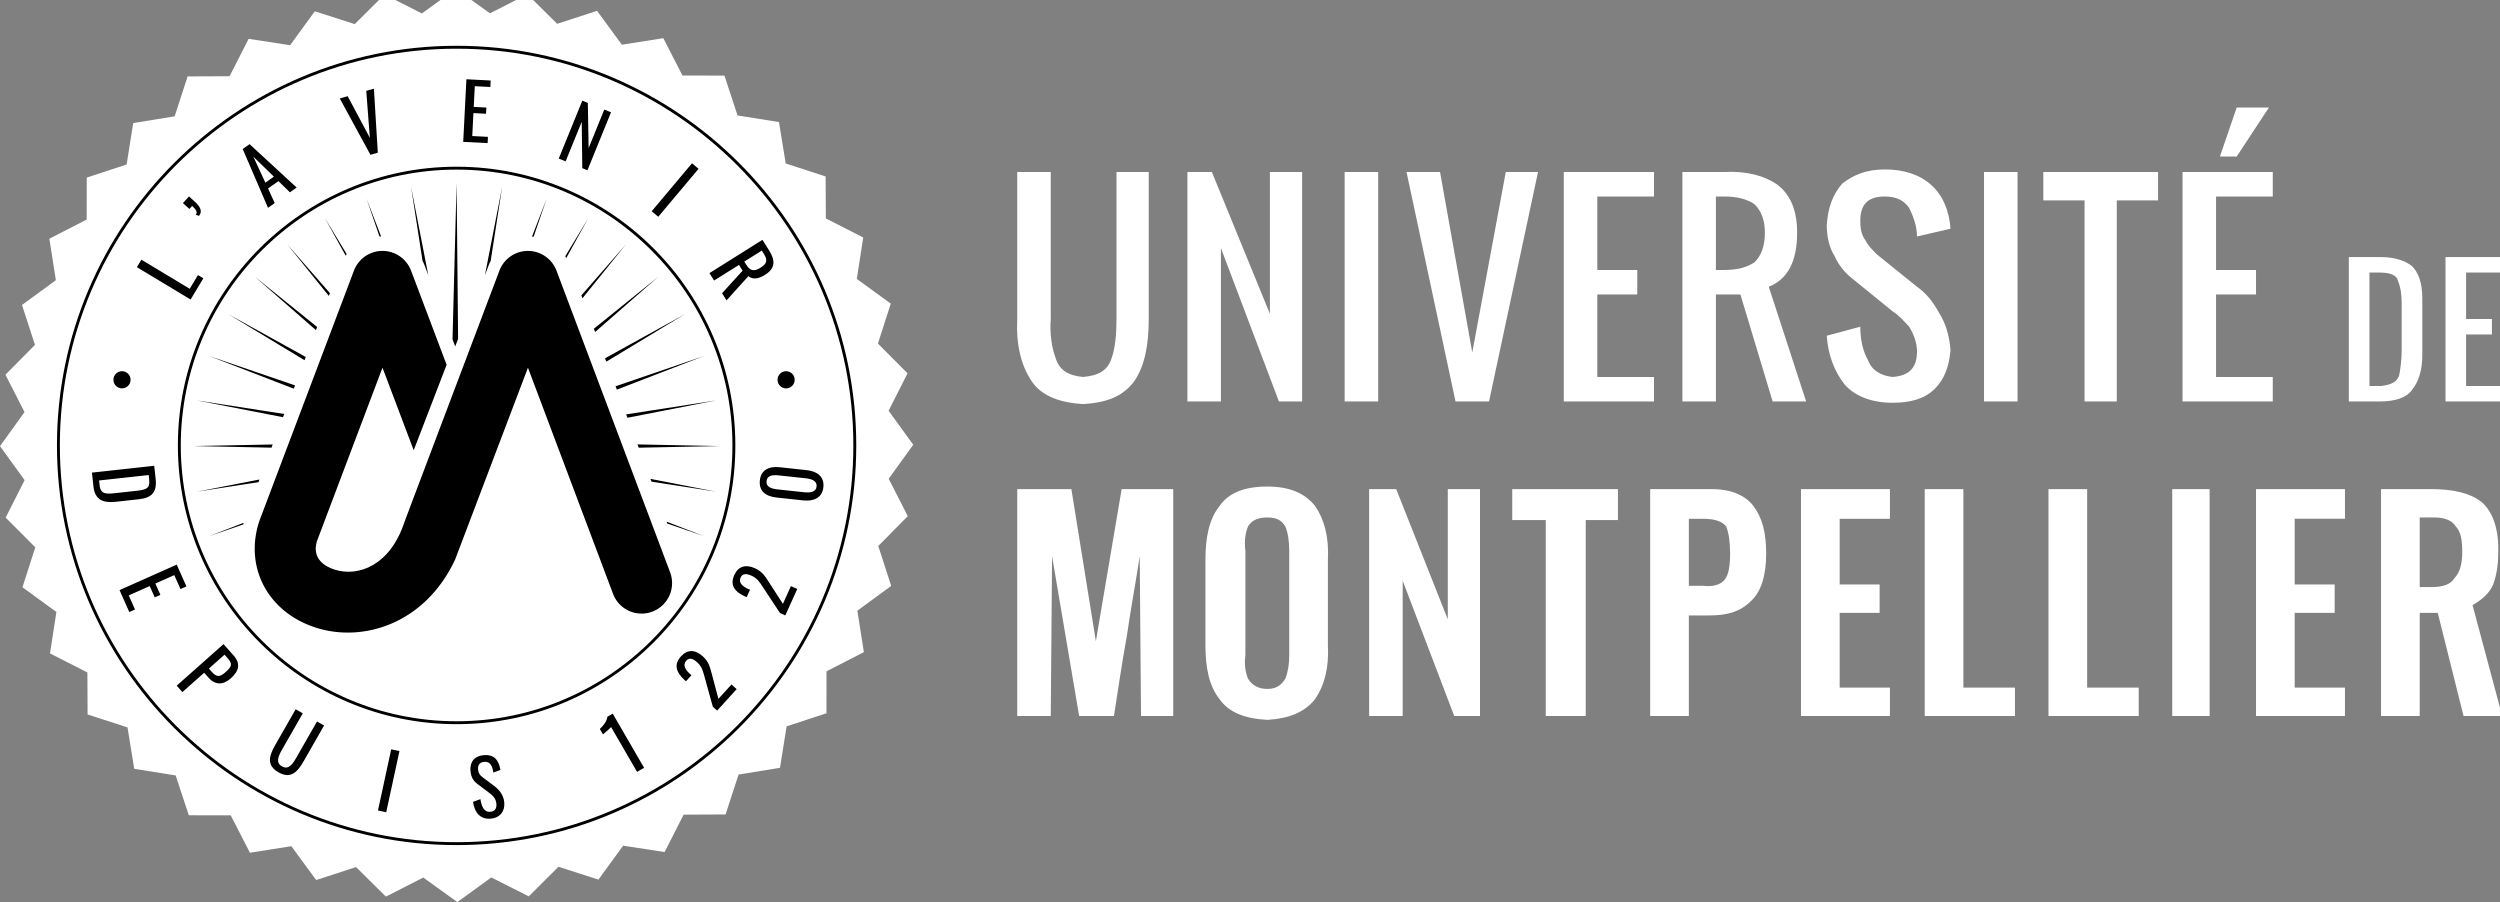
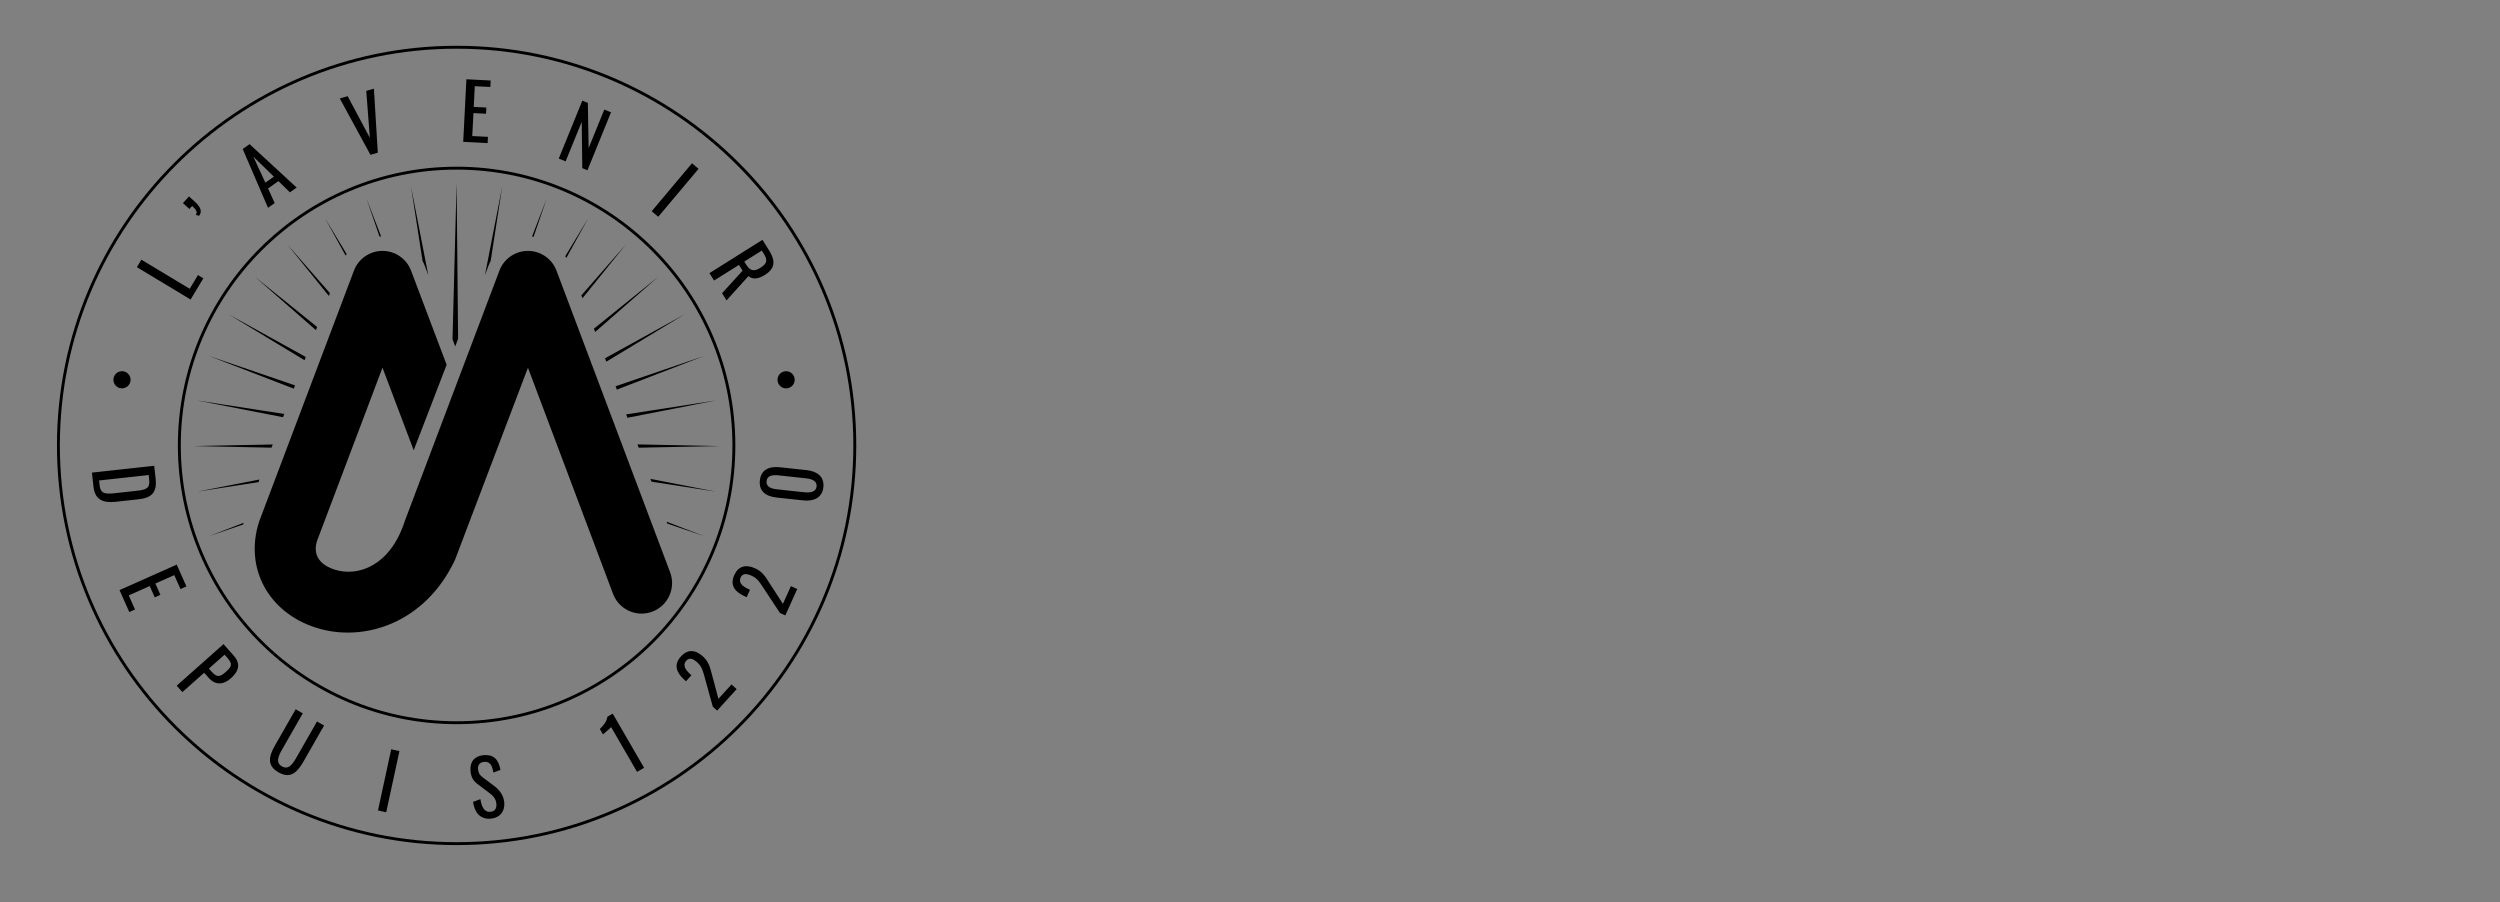
<svg xmlns="http://www.w3.org/2000/svg" width="194" height="70" viewBox="0 0 194 70">
  <rect x="0" y="0" width="194" height="70" fill="#808080" stroke="none" />
-   <path id="Pfad" fill="#ffffff" stroke="none" d="M 98.344 37.756 C 100.044 37.756 101.244 38.256 102.045 39.256 C 102.745 40.257 103.144 41.656 103.045 43.457 L 103.045 50.06 C 103.145 51.861 102.745 53.26 102.045 54.261 C 101.244 55.261 100.044 55.761 98.344 55.862 C 96.543 55.761 95.343 55.261 94.643 54.261 C 93.842 53.26 93.542 51.861 93.542 50.06 L 93.542 43.457 C 93.542 41.656 93.842 40.257 94.643 39.256 C 95.343 38.256 96.543 37.756 98.344 37.756 Z M 91.043 37.956 L 87.04 37.956 L 85.04 49.76 L 83.139 37.956 L 78.938 37.956 L 78.938 55.561 L 81.539 55.561 L 81.64 43.157 L 83.741 55.561 L 86.442 55.561 C 86.742 53.66 87.042 51.56 87.442 49.359 C 87.742 47.258 88.142 45.158 88.442 43.157 L 88.543 55.561 L 91.043 55.561 L 91.043 37.956 Z M 106.246 37.956 L 106.246 55.561 L 108.847 55.561 L 108.847 45.058 L 112.848 55.561 L 114.849 55.561 L 114.849 37.956 L 112.348 37.956 L 112.348 48.059 L 108.347 37.956 L 106.246 37.956 Z M 125.552 37.956 L 125.552 40.356 L 123.052 40.356 L 123.052 55.561 L 119.951 55.561 L 119.951 40.356 L 117.35 40.356 L 117.35 37.956 L 125.552 37.956 Z M 136.055 39.256 C 136.755 40.156 137.056 41.357 137.056 42.957 C 137.056 44.657 136.655 45.958 135.855 46.657 C 135.055 47.458 134.055 47.758 132.655 47.758 L 131.054 47.758 L 131.054 55.561 L 128.053 55.561 L 128.053 37.956 L 132.854 37.956 C 134.355 37.956 135.454 38.456 136.055 39.256 Z M 142.757 40.257 L 146.658 40.257 L 146.658 37.956 L 139.756 37.956 L 139.756 55.561 L 146.658 55.561 L 146.658 53.36 L 142.757 53.36 L 142.757 47.558 L 145.858 47.558 L 145.858 45.357 L 142.757 45.357 L 142.757 40.257 Z M 152.359 37.956 L 149.358 37.956 L 149.358 55.561 L 156.361 55.561 L 156.361 53.36 L 152.359 53.36 L 152.359 37.956 Z M 158.962 37.956 L 161.963 37.956 L 161.963 53.36 L 165.964 53.36 L 165.964 55.561 L 158.962 55.561 L 158.962 37.956 Z M 168.565 37.956 L 171.466 37.956 L 171.466 55.561 L 168.565 55.561 L 168.565 37.956 Z M 181.969 37.956 L 181.969 40.256 L 178.068 40.256 L 178.068 45.357 L 181.17 45.357 L 181.17 47.558 L 178.068 47.558 L 178.068 53.36 L 181.969 53.36 L 181.969 55.561 L 175.067 55.561 L 175.067 37.956 L 181.969 37.956 Z M 184.769 55.561 L 187.77 55.561 L 187.77 47.558 L 189.17 47.558 L 191.171 55.561 L 194.172 55.561 L 191.87 46.958 C 192.571 46.558 193.172 46.058 193.471 45.356 C 193.772 44.556 193.871 43.656 193.871 42.656 C 193.871 40.855 193.371 39.655 192.571 38.955 C 191.671 38.255 190.37 37.955 188.67 37.955 L 184.769 37.955 L 184.769 55.561 Z M 98.344 40.156 C 97.644 40.156 97.144 40.356 96.843 40.856 C 96.643 41.357 96.543 41.957 96.643 42.756 L 96.643 50.859 C 96.543 51.56 96.643 52.16 96.843 52.66 C 97.144 53.16 97.644 53.461 98.344 53.461 C 99.044 53.461 99.443 53.16 99.744 52.66 C 99.944 52.16 100.044 51.56 100.044 50.859 L 100.044 42.756 C 100.044 41.956 99.944 41.357 99.744 40.856 C 99.444 40.356 99.044 40.156 98.344 40.156 Z M 187.77 45.558 L 187.77 40.156 L 188.871 40.156 C 189.671 40.156 190.271 40.356 190.571 40.856 C 190.971 41.256 191.071 41.956 191.071 42.857 C 191.071 43.757 190.871 44.458 190.471 44.857 C 190.171 45.357 189.571 45.558 188.67 45.558 L 187.77 45.558 Z M 132.154 40.257 L 131.055 40.257 L 131.055 45.458 L 132.155 45.458 C 132.956 45.559 133.555 45.357 133.856 44.958 C 134.155 44.558 134.256 43.857 134.256 42.957 C 134.256 42.058 134.155 41.358 133.955 40.857 C 133.655 40.456 133.054 40.257 132.154 40.257 Z M 89.142 13.348 L 86.64 13.348 L 86.64 24.751 C 86.64 25.951 86.54 27.052 86.241 27.852 C 85.94 28.752 85.24 29.153 84.04 29.252 C 82.939 29.152 82.239 28.752 81.939 27.852 C 81.639 27.052 81.439 25.952 81.539 24.751 L 81.539 13.348 L 78.938 13.348 L 78.938 24.751 C 78.838 26.751 79.239 28.352 80.039 29.553 C 80.739 30.653 82.14 31.253 84.04 31.353 C 86.041 31.253 87.241 30.653 88.041 29.553 C 88.842 28.352 89.142 26.751 89.142 24.751 L 89.142 13.348 Z M 151.359 17.75 C 151.259 16.35 150.758 15.148 149.858 14.349 C 148.959 13.549 147.758 13.149 146.257 13.149 C 144.857 13.149 143.857 13.549 142.956 14.249 C 142.256 15.05 141.855 16.051 141.756 17.45 C 141.756 18.35 141.956 19.251 142.356 19.851 C 142.657 20.551 143.157 21.151 143.657 21.551 L 146.858 24.152 C 147.358 24.453 147.758 24.953 148.158 25.352 C 148.459 25.852 148.759 26.553 148.759 27.253 C 148.759 28.553 148.158 29.153 146.859 29.253 C 145.959 29.153 145.258 28.753 144.959 27.953 C 144.559 27.253 144.358 26.352 144.358 25.352 L 141.757 26.053 C 141.857 27.553 142.357 28.853 143.157 29.854 C 143.957 30.754 145.258 31.254 146.858 31.254 C 148.258 31.254 149.358 30.954 150.159 30.153 C 150.859 29.453 151.26 28.453 151.359 27.152 C 151.259 25.952 150.959 25.051 150.459 24.252 C 149.959 23.352 149.459 22.751 148.759 22.251 L 145.658 19.75 C 145.258 19.351 144.958 19.05 144.758 18.649 C 144.457 18.25 144.358 17.75 144.358 17.149 C 144.358 15.849 144.959 15.249 146.258 15.249 C 147.158 15.249 147.759 15.549 148.158 16.149 C 148.459 16.749 148.759 17.549 148.759 18.349 L 151.359 17.75 Z M 101.045 13.348 L 98.544 13.348 L 98.544 24.351 L 94.042 13.348 L 92.142 13.348 L 92.142 31.153 L 94.743 31.153 L 94.743 19.25 L 99.245 31.153 L 101.045 31.153 L 101.045 13.348 Z M 104.344 13.348 L 106.946 13.348 L 106.946 31.153 L 104.344 31.153 L 104.344 13.348 Z M 111.747 13.348 L 109.146 13.348 L 112.948 31.153 L 115.549 31.153 L 119.35 13.348 L 116.849 13.348 L 114.248 27.352 L 111.747 13.348 Z M 128.352 15.25 L 128.352 13.349 L 121.35 13.349 L 121.35 31.153 L 128.352 31.153 L 128.352 29.253 L 123.951 29.253 L 123.951 22.852 L 127.052 22.852 L 127.052 20.951 L 123.951 20.951 L 123.951 15.25 L 128.352 15.25 Z M 130.554 13.348 L 133.754 13.348 C 135.555 13.248 136.955 13.648 137.956 14.349 C 138.957 15.149 139.457 16.35 139.457 18.05 C 139.457 20.25 138.757 21.65 137.256 22.251 L 140.157 31.153 L 137.556 31.153 L 135.055 22.851 L 133.155 22.851 L 133.155 31.153 L 130.554 31.153 L 130.554 13.348 Z M 156.561 13.348 L 153.96 13.348 L 153.96 31.153 L 156.561 31.153 L 156.561 13.348 Z M 158.561 15.549 L 161.762 15.549 L 161.762 31.153 L 164.262 31.153 L 164.262 15.549 L 167.464 15.549 L 167.464 13.349 L 158.561 13.349 L 158.561 15.549 Z M 176.367 13.348 L 169.365 13.348 L 169.365 31.153 L 176.367 31.153 L 176.367 29.253 L 171.966 29.253 L 171.966 22.852 L 175.067 22.852 L 175.067 20.951 L 171.966 20.951 L 171.966 15.25 L 176.367 15.25 L 176.367 13.348 Z M 184.77 19.95 C 185.87 19.95 186.671 20.25 187.171 20.65 C 187.671 21.15 187.971 21.951 187.971 23.152 L 187.971 27.553 C 187.971 28.753 187.671 29.653 187.171 30.254 C 186.771 30.853 185.87 31.153 184.67 31.153 L 182.269 31.153 L 182.269 19.95 L 184.77 19.95 Z M 194.173 19.95 L 194.173 21.15 L 191.371 21.15 L 191.371 24.752 L 193.372 24.752 L 193.372 25.952 L 191.371 25.952 L 191.371 29.953 L 194.173 29.953 L 194.173 31.153 L 189.771 31.153 L 189.771 19.95 L 194.173 19.95 Z M 186.37 23.552 C 186.37 22.751 186.269 22.251 186.07 21.751 C 185.97 21.35 185.47 21.15 184.671 21.151 L 183.87 21.151 L 183.87 29.954 L 184.77 29.954 C 185.57 29.854 185.97 29.654 186.17 29.154 C 186.269 28.653 186.37 27.954 186.37 27.153 L 186.37 23.552 Z M 136.155 15.85 C 135.555 15.449 134.855 15.249 133.754 15.249 L 133.754 15.25 L 133.154 15.25 L 133.154 20.951 L 133.754 20.951 C 134.854 20.951 135.554 20.751 136.155 20.351 C 136.655 19.851 136.955 19.151 136.955 18.05 C 136.955 17.05 136.655 16.35 136.155 15.85 Z M 172.266 12.147 L 173.567 12.147 L 176.068 8.346 L 173.567 8.346 L 172.266 12.147 Z M 70.867 34.51 L 68.963 37.154 L 70.443 40.054 L 68.153 42.369 L 69.158 45.466 L 66.531 47.389 L 67.036 50.607 L 64.138 52.093 L 64.133 55.349 L 61.04 56.366 L 60.528 59.582 L 57.313 60.104 L 56.306 63.201 L 53.05 63.217 L 51.573 66.119 L 48.355 65.624 L 46.438 68.257 L 43.337 67.261 L 41.032 69.559 L 38.126 68.089 L 35.489 70 L 32.846 68.097 L 29.945 69.577 L 27.631 67.286 L 24.534 68.291 L 22.61 65.664 L 19.393 66.17 L 17.906 63.272 L 14.65 63.266 L 13.633 60.174 L 10.417 59.661 L 9.895 56.447 L 6.797 55.44 L 6.782 52.184 L 3.88 50.706 L 4.376 47.487 L 1.743 45.572 L 2.738 42.471 L 0.439 40.165 L 1.911 37.258 L 0 34.622 L 1.902 31.978 L 0.422 29.078 L 2.714 26.764 L 1.708 23.667 L 4.335 21.742 L 3.83 18.526 L 6.727 17.038 L 6.733 13.782 L 9.826 12.765 L 10.338 9.55 L 13.553 9.027 L 14.559 5.93 L 17.815 5.915 L 19.293 3.014 L 22.512 3.509 L 24.428 0.876 L 27.528 1.871 L 29.835 -0.427 L 32.74 1.044 L 35.377 -0.867 L 38.02 1.035 L 40.921 -0.445 L 43.235 1.847 L 46.332 0.841 L 48.255 3.468 L 51.473 2.963 L 52.959 5.861 L 56.217 5.866 L 57.233 8.959 L 60.449 9.472 L 60.971 12.686 L 64.069 13.693 L 64.084 16.949 L 66.986 18.427 L 66.491 21.645 L 69.123 23.561 L 68.127 26.661 L 70.426 28.968 L 68.955 31.874 Z" />
  <path id="path1" fill="#000000" stroke="none" d="M 35.433 65.579 C 18.332 65.579 4.42 51.667 4.42 34.567 C 4.42 17.466 18.332 3.553 35.433 3.553 C 52.535 3.553 66.446 17.465 66.446 34.567 C 66.446 51.667 52.535 65.579 35.433 65.579 Z M 35.433 3.779 C 18.457 3.779 4.645 17.59 4.645 34.567 C 4.645 51.543 18.457 65.353 35.433 65.353 C 52.409 65.353 66.22 51.543 66.22 34.567 C 66.22 17.59 52.409 3.779 35.433 3.779 Z M 37.28 62.014 L 36.707 62.226 C 36.827 63.059 37.264 63.6 38.093 63.528 C 38.757 63.471 39.194 62.994 39.132 62.276 C 39.08 61.671 38.719 61.269 38.333 60.976 L 37.466 60.328 C 37.225 60.15 37.122 59.99 37.097 59.697 C 37.067 59.344 37.245 59.148 37.574 59.12 C 38.067 59.077 38.208 59.475 38.285 59.95 L 38.836 59.747 C 38.686 58.905 38.287 58.535 37.529 58.6 C 36.842 58.659 36.448 59.102 36.51 59.814 C 36.552 60.298 36.719 60.591 37.061 60.845 L 37.922 61.494 C 38.245 61.737 38.482 61.946 38.52 62.383 C 38.552 62.754 38.387 62.967 38.046 62.996 C 37.535 63.04 37.361 62.531 37.28 62.014 Z M 30.357 58.146 L 30.997 58.284 L 29.971 63.03 L 29.331 62.892 L 30.357 58.146 Z M 22.945 55.038 L 21.347 57.832 C 20.841 58.717 20.707 59.414 21.612 59.932 C 22.511 60.448 23.044 59.979 23.55 59.094 L 25.148 56.3 L 24.601 55.987 L 22.988 58.807 C 22.676 59.354 22.363 59.747 21.877 59.469 C 21.391 59.191 21.572 58.721 21.884 58.174 L 23.497 55.354 L 22.945 55.038 Z M 47.422 56.422 C 47.419 56.452 46.801 56.984 46.791 56.99 L 46.547 56.569 C 46.749 56.377 47.087 56.02 47.134 55.619 L 47.547 55.379 L 49.982 59.581 L 49.437 59.898 L 47.422 56.422 Z M 13.803 34.567 C 13.803 46.492 23.507 56.195 35.433 56.195 C 47.36 56.195 57.063 46.492 57.063 34.567 C 57.063 22.64 47.36 12.937 35.433 12.937 C 23.507 12.937 13.803 22.64 13.803 34.567 Z M 14.029 34.567 C 14.029 22.764 23.631 13.162 35.433 13.162 C 47.235 13.162 56.837 22.764 56.837 34.567 C 56.837 46.369 47.235 55.97 35.433 55.97 C 23.631 55.97 14.029 46.369 14.029 34.567 Z M 54.704 52.638 L 55.312 54.835 L 55.65 55.143 L 57.166 53.476 L 56.766 53.112 L 55.75 54.229 L 55.227 52.269 C 55.094 51.773 55.003 51.355 54.541 50.934 C 53.959 50.405 53.359 50.369 52.843 50.936 C 52.272 51.564 52.462 52.167 53.106 52.754 L 53.23 52.867 L 53.655 52.4 L 53.535 52.291 C 53.193 51.98 52.949 51.606 53.254 51.27 C 53.492 51.008 53.779 51.102 54.108 51.402 C 54.512 51.77 54.563 52.151 54.704 52.638 Z M 17.346 49.983 L 18.131 50.87 C 18.697 51.51 18.54 52.082 17.907 52.643 C 17.328 53.158 16.708 53.18 16.192 52.598 L 15.844 52.205 L 14.153 53.707 L 13.712 53.208 L 17.346 49.983 Z M 16.412 52.112 C 16.791 52.54 17.037 52.573 17.486 52.174 C 18.002 51.716 18.073 51.534 17.632 51.036 L 17.425 50.803 L 16.209 51.882 L 16.412 52.112 Z M 52.001 44.41 L 43.183 21 C 42.835 20.08 41.953 19.47 40.969 19.47 C 39.984 19.47 39.102 20.079 38.755 21 L 35.325 30.073 L 32.796 36.768 L 32.614 37.245 L 32.614 37.247 C 32.614 37.247 31.41 40.435 31.399 40.471 C 30.294 43.882 27.803 44.796 25.955 44.198 C 25.264 43.975 24.174 43.393 24.595 41.992 L 29.681 28.533 L 32.104 34.94 L 34.658 28.307 L 31.897 20.999 C 31.547 20.079 30.666 19.469 29.681 19.469 C 28.697 19.469 27.815 20.078 27.467 20.999 L 20.142 40.383 C 20.127 40.42 20.114 40.457 20.102 40.496 C 18.957 44.061 20.808 47.512 24.502 48.704 C 28.196 49.893 32.994 48.386 35.313 43.433 L 40.969 28.533 L 47.573 46.084 C 47.93 47.032 48.831 47.616 49.788 47.616 C 50.065 47.616 50.349 47.566 50.624 47.462 C 51.847 47 52.463 45.633 52.001 44.41 Z M 60.525 47.567 L 59.272 45.668 C 58.988 45.248 58.822 44.901 58.325 44.676 C 57.921 44.493 57.619 44.492 57.473 44.815 C 57.286 45.229 57.634 45.508 58.054 45.699 L 58.201 45.766 L 57.942 46.34 L 57.789 46.271 C 56.997 45.913 56.631 45.398 56.98 44.625 C 57.295 43.927 57.877 43.775 58.592 44.1 C 59.16 44.357 59.375 44.726 59.654 45.157 L 60.754 46.858 L 61.375 45.483 L 61.867 45.706 L 60.94 47.757 L 60.525 47.567 Z M 14.466 45.506 L 13.714 43.815 L 9.276 45.792 L 10.033 47.494 L 10.477 47.297 L 9.991 46.203 L 11.618 45.478 L 12.009 46.356 L 12.447 46.161 L 12.057 45.283 L 13.525 44.629 L 14.006 45.711 L 14.466 45.506 Z M 11.967 36.145 L 12.08 37.176 C 12.195 38.231 11.739 38.637 10.76 38.744 L 8.982 38.939 C 7.956 39.052 7.362 38.755 7.253 37.759 L 7.134 36.675 L 11.967 36.145 Z M 60.259 38.608 L 62.341 38.832 C 63.17 38.921 63.808 38.615 63.894 37.807 C 63.98 36.999 63.428 36.572 62.593 36.482 L 60.51 36.258 C 59.663 36.168 59.052 36.464 58.965 37.278 C 58.876 38.104 59.412 38.517 60.259 38.608 Z M 7.731 37.66 C 7.81 38.381 8.252 38.344 9.034 38.258 L 10.603 38.085 C 11.349 38.003 11.651 37.898 11.577 37.219 L 11.538 36.862 L 7.69 37.285 L 7.731 37.66 Z M 60.437 36.89 L 62.531 37.116 C 62.978 37.164 63.415 37.312 63.368 37.751 C 63.321 38.19 62.862 38.248 62.415 38.2 L 60.321 37.974 C 59.856 37.924 59.435 37.79 59.484 37.333 C 59.533 36.882 59.972 36.84 60.437 36.89 Z M 55.561 31.074 L 48.591 32.156 L 48.688 32.418 L 55.561 31.074 Z M 21.962 32.376 L 15.305 31.077 L 22.057 32.124 L 21.962 32.376 Z M 54.638 27.623 L 47.769 29.976 L 47.868 30.236 L 54.638 27.623 Z M 22.8 30.16 L 16.227 27.624 L 22.895 29.905 L 22.8 30.16 Z M 61 30.139 C 61.37 30.139 61.667 29.84 61.667 29.471 C 61.667 29.104 61.369 28.805 60.999 28.805 C 60.632 28.805 60.335 29.104 60.335 29.471 C 60.335 29.84 60.633 30.139 61 30.139 Z M 10.133 29.47 C 10.133 29.839 9.835 30.138 9.467 30.138 C 9.099 30.138 8.802 29.839 8.802 29.47 C 8.802 29.103 9.099 28.804 9.467 28.804 C 9.835 28.804 10.133 29.103 10.133 29.47 Z M 46.951 27.804 L 53.128 24.389 L 47.05 28.066 L 46.951 27.804 Z M 17.737 24.39 L 23.633 27.953 L 23.729 27.702 L 17.737 24.39 Z M 51.084 21.476 L 46.086 25.508 L 46.182 25.762 L 51.084 21.476 Z M 19.781 21.477 L 24.517 25.617 L 24.609 25.372 L 19.781 21.477 Z M 59.687 19.44 L 59.167 18.612 L 55.052 21.195 L 55.413 21.769 L 57.344 20.558 L 57.625 21.005 L 56.032 22.755 L 56.379 23.309 L 58.075 21.43 C 58.426 21.719 58.872 21.638 59.354 21.335 C 60.136 20.844 60.204 20.263 59.687 19.44 Z M 10.623 20.732 L 10.973 20.151 L 14.722 22.409 L 15.364 21.345 L 15.781 21.596 L 14.79 23.242 L 10.623 20.732 Z M 31.896 14.486 L 33.235 21.351 L 32.952 20.601 C 32.905 20.477 32.85 20.358 32.789 20.242 L 31.896 14.486 Z M 38.97 14.486 L 37.631 21.351 L 37.915 20.601 C 37.962 20.477 38.017 20.358 38.077 20.242 L 38.97 14.486 Z M 59.006 20.781 C 58.478 21.112 58.195 21 57.892 20.517 L 57.755 20.299 L 59.117 19.444 L 59.276 19.698 C 59.604 20.221 59.489 20.478 59.006 20.781 Z M 53.699 12.671 L 54.209 13.1 L 51.082 16.82 L 50.572 16.392 L 53.699 12.671 Z M 14.911 15.981 C 15.244 16.283 15.343 16.478 15.191 16.672 L 15.445 16.748 C 15.722 16.408 15.56 16.051 15.098 15.632 L 14.667 15.241 L 14.196 15.761 L 14.698 16.216 L 14.911 15.981 Z M 18.834 11.563 L 19.368 11.186 L 23.021 14.554 L 22.497 14.925 L 21.609 14.054 L 20.801 14.625 L 21.317 15.759 L 20.798 16.126 L 18.834 11.563 Z M 21.255 13.708 L 19.658 12.156 L 20.594 14.176 L 21.255 13.708 Z M 45.616 7.983 L 45.188 7.809 L 43.359 12.306 L 43.892 12.523 L 45.141 9.452 L 45.186 13.05 L 45.586 13.213 L 47.415 8.714 L 46.893 8.502 L 45.678 11.49 L 45.616 7.983 Z M 26.979 7.464 L 26.368 7.639 L 28.746 12.013 L 29.317 11.849 L 29.015 6.882 L 28.421 7.052 L 28.701 10.697 L 26.979 7.464 Z M 36.193 6.151 L 38.076 6.247 L 38.05 6.75 L 36.844 6.689 L 36.762 8.296 L 37.74 8.346 L 37.716 8.826 L 36.738 8.776 L 36.647 10.557 L 37.864 10.619 L 37.84 11.105 L 35.945 11.008 L 36.193 6.151 Z M 28.44 15.41 L 29.447 18.351 C 29.489 18.348 29.531 18.348 29.573 18.346 L 28.44 15.41 Z M 35.549 26.289 L 35.433 14.18 L 35.115 26.326 L 35.325 26.883 Z M 54.638 41.605 L 51.726 40.481 L 51.782 40.627 Z M 14.998 34.615 L 21.069 34.738 L 21.163 34.491 Z M 15.305 38.152 L 20.058 37.416 L 20.135 37.21 Z M 16.227 41.605 L 18.875 40.699 C 18.885 40.656 18.895 40.615 18.906 40.571 L 16.227 41.605 Z M 42.423 15.409 L 41.285 18.358 C 41.326 18.362 41.367 18.367 41.408 18.373 L 42.423 15.409 Z M 45.658 16.919 L 43.865 19.884 C 43.894 19.927 43.921 19.971 43.947 20.014 L 45.658 16.919 Z M 48.573 18.964 L 45.113 22.921 L 45.197 23.147 Z M 55.561 38.152 L 50.476 37.16 L 50.556 37.377 Z M 55.869 34.615 L 49.468 34.486 L 49.565 34.741 Z M 25.21 16.918 L 26.822 19.834 C 26.848 19.795 26.876 19.757 26.904 19.72 L 25.21 16.918 Z M 22.292 18.964 L 25.519 22.963 L 25.602 22.747 Z" />
</svg>